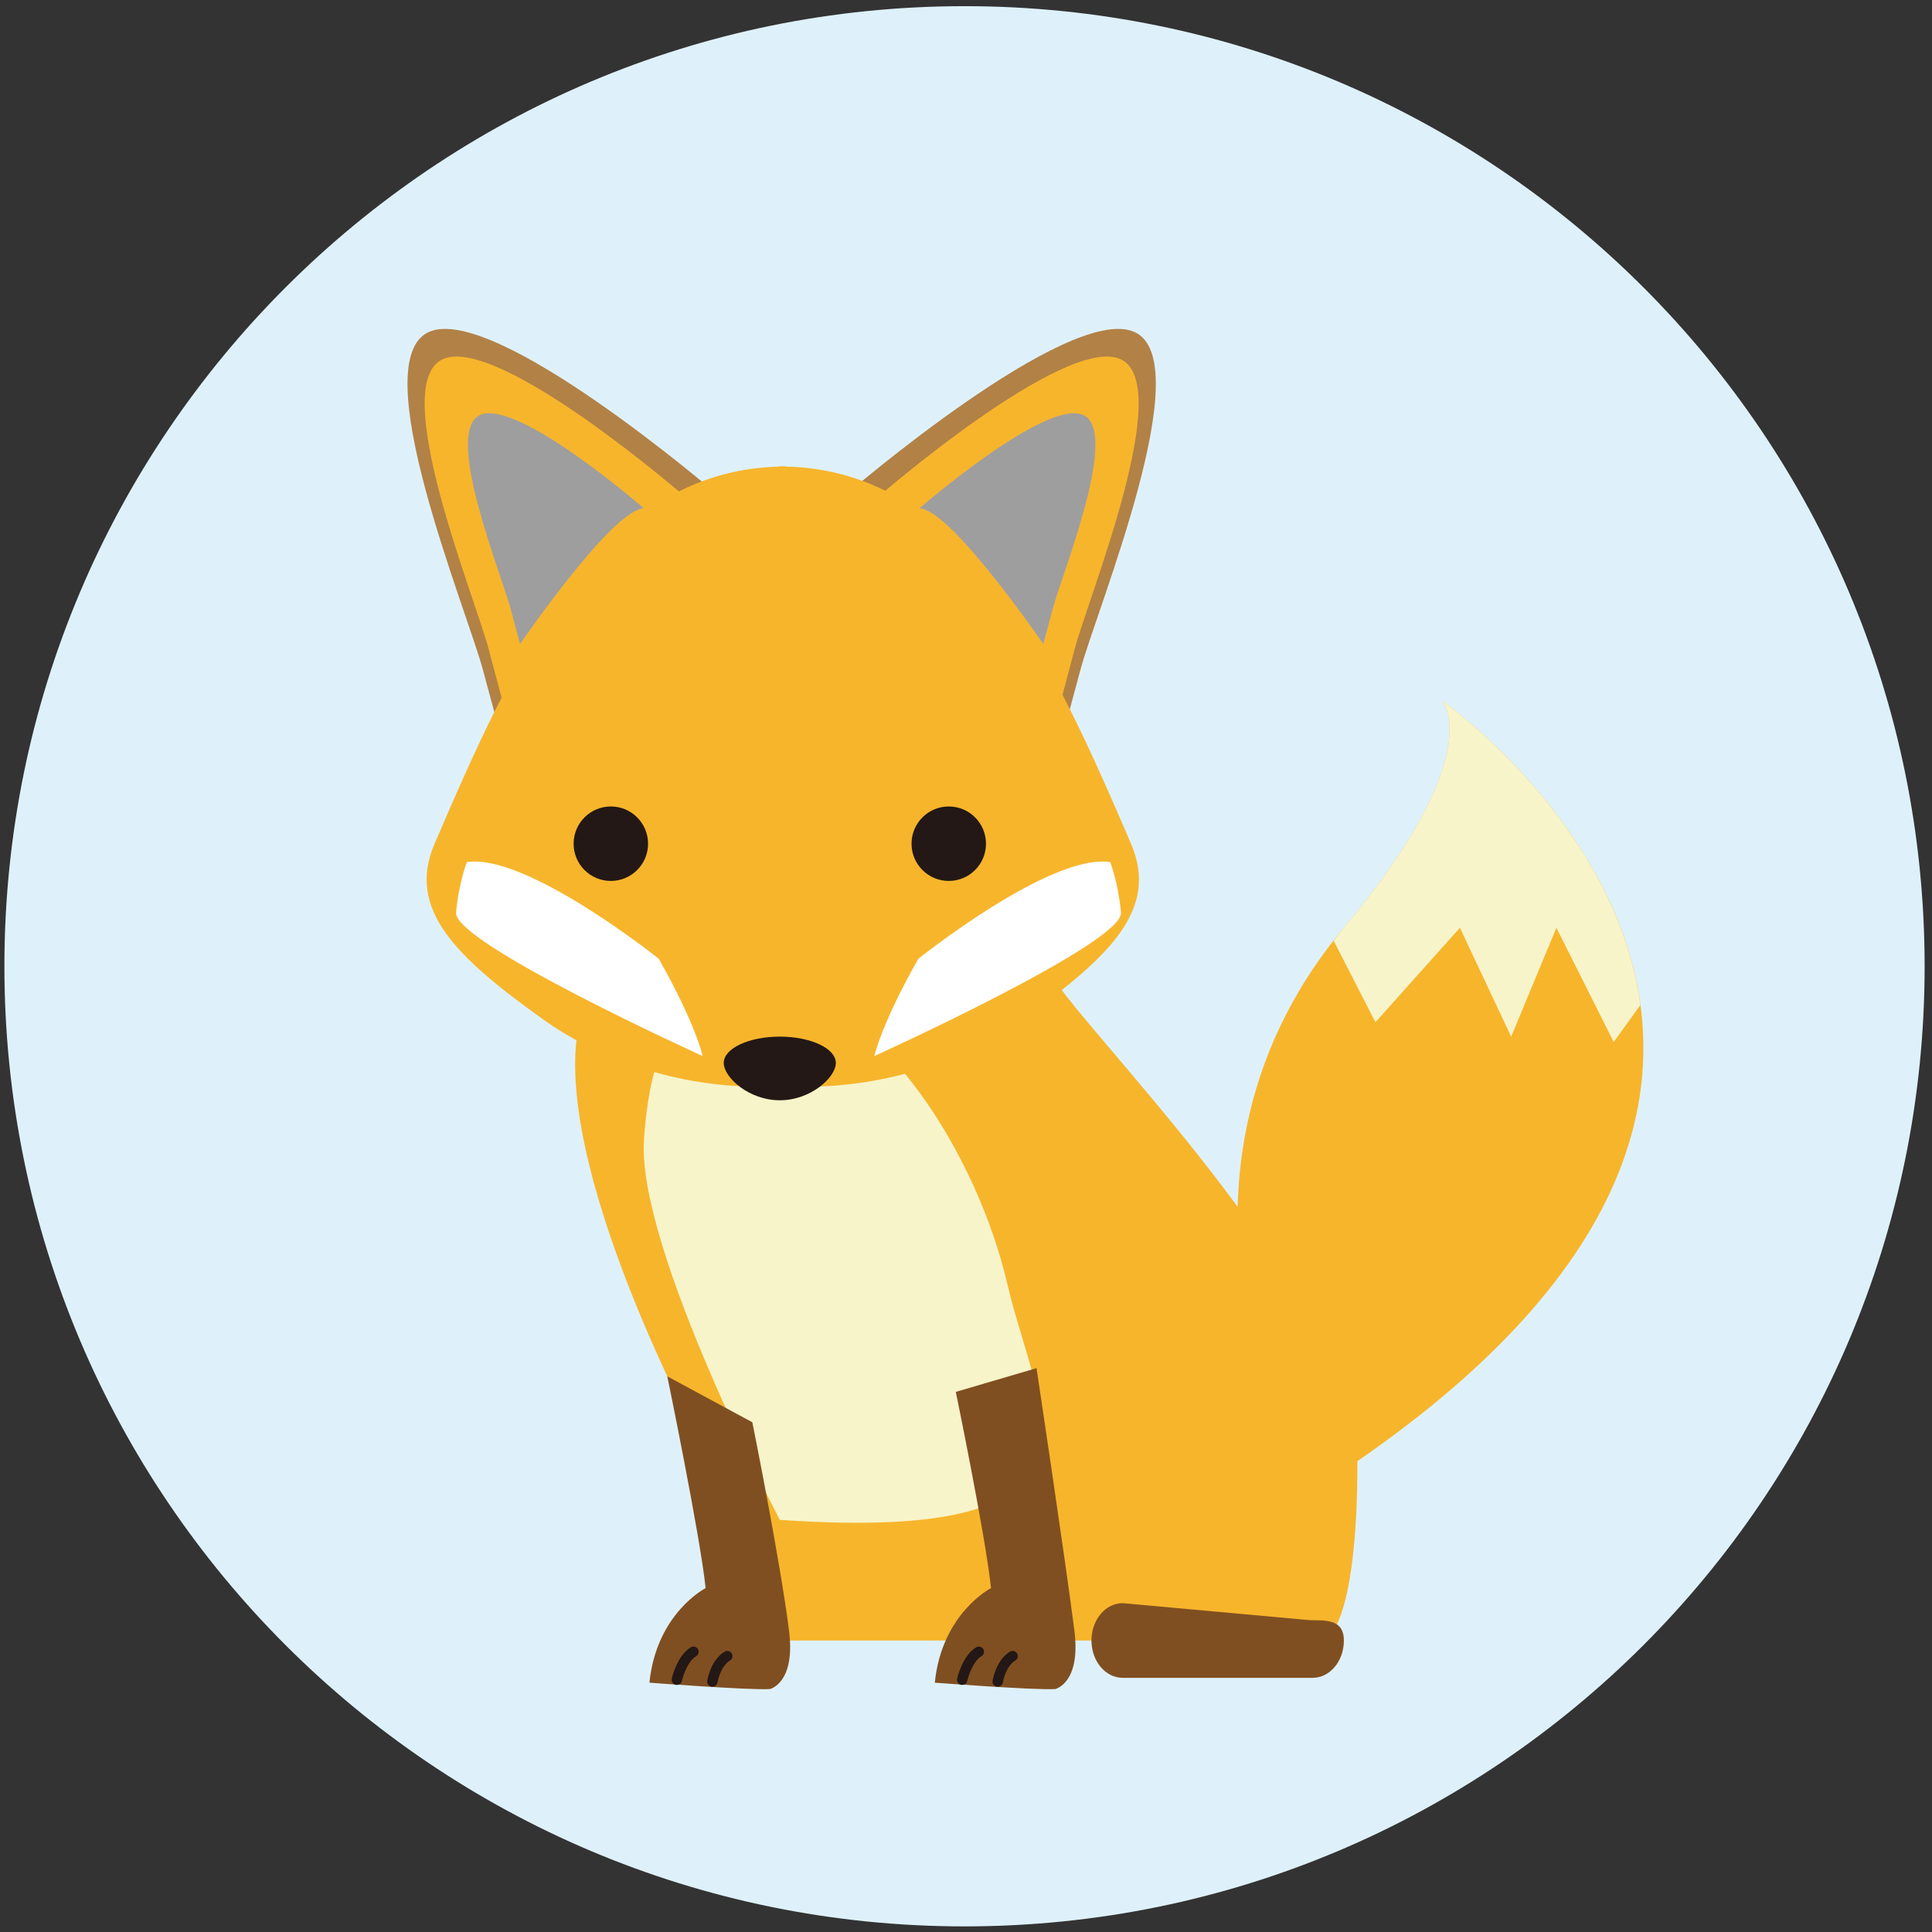
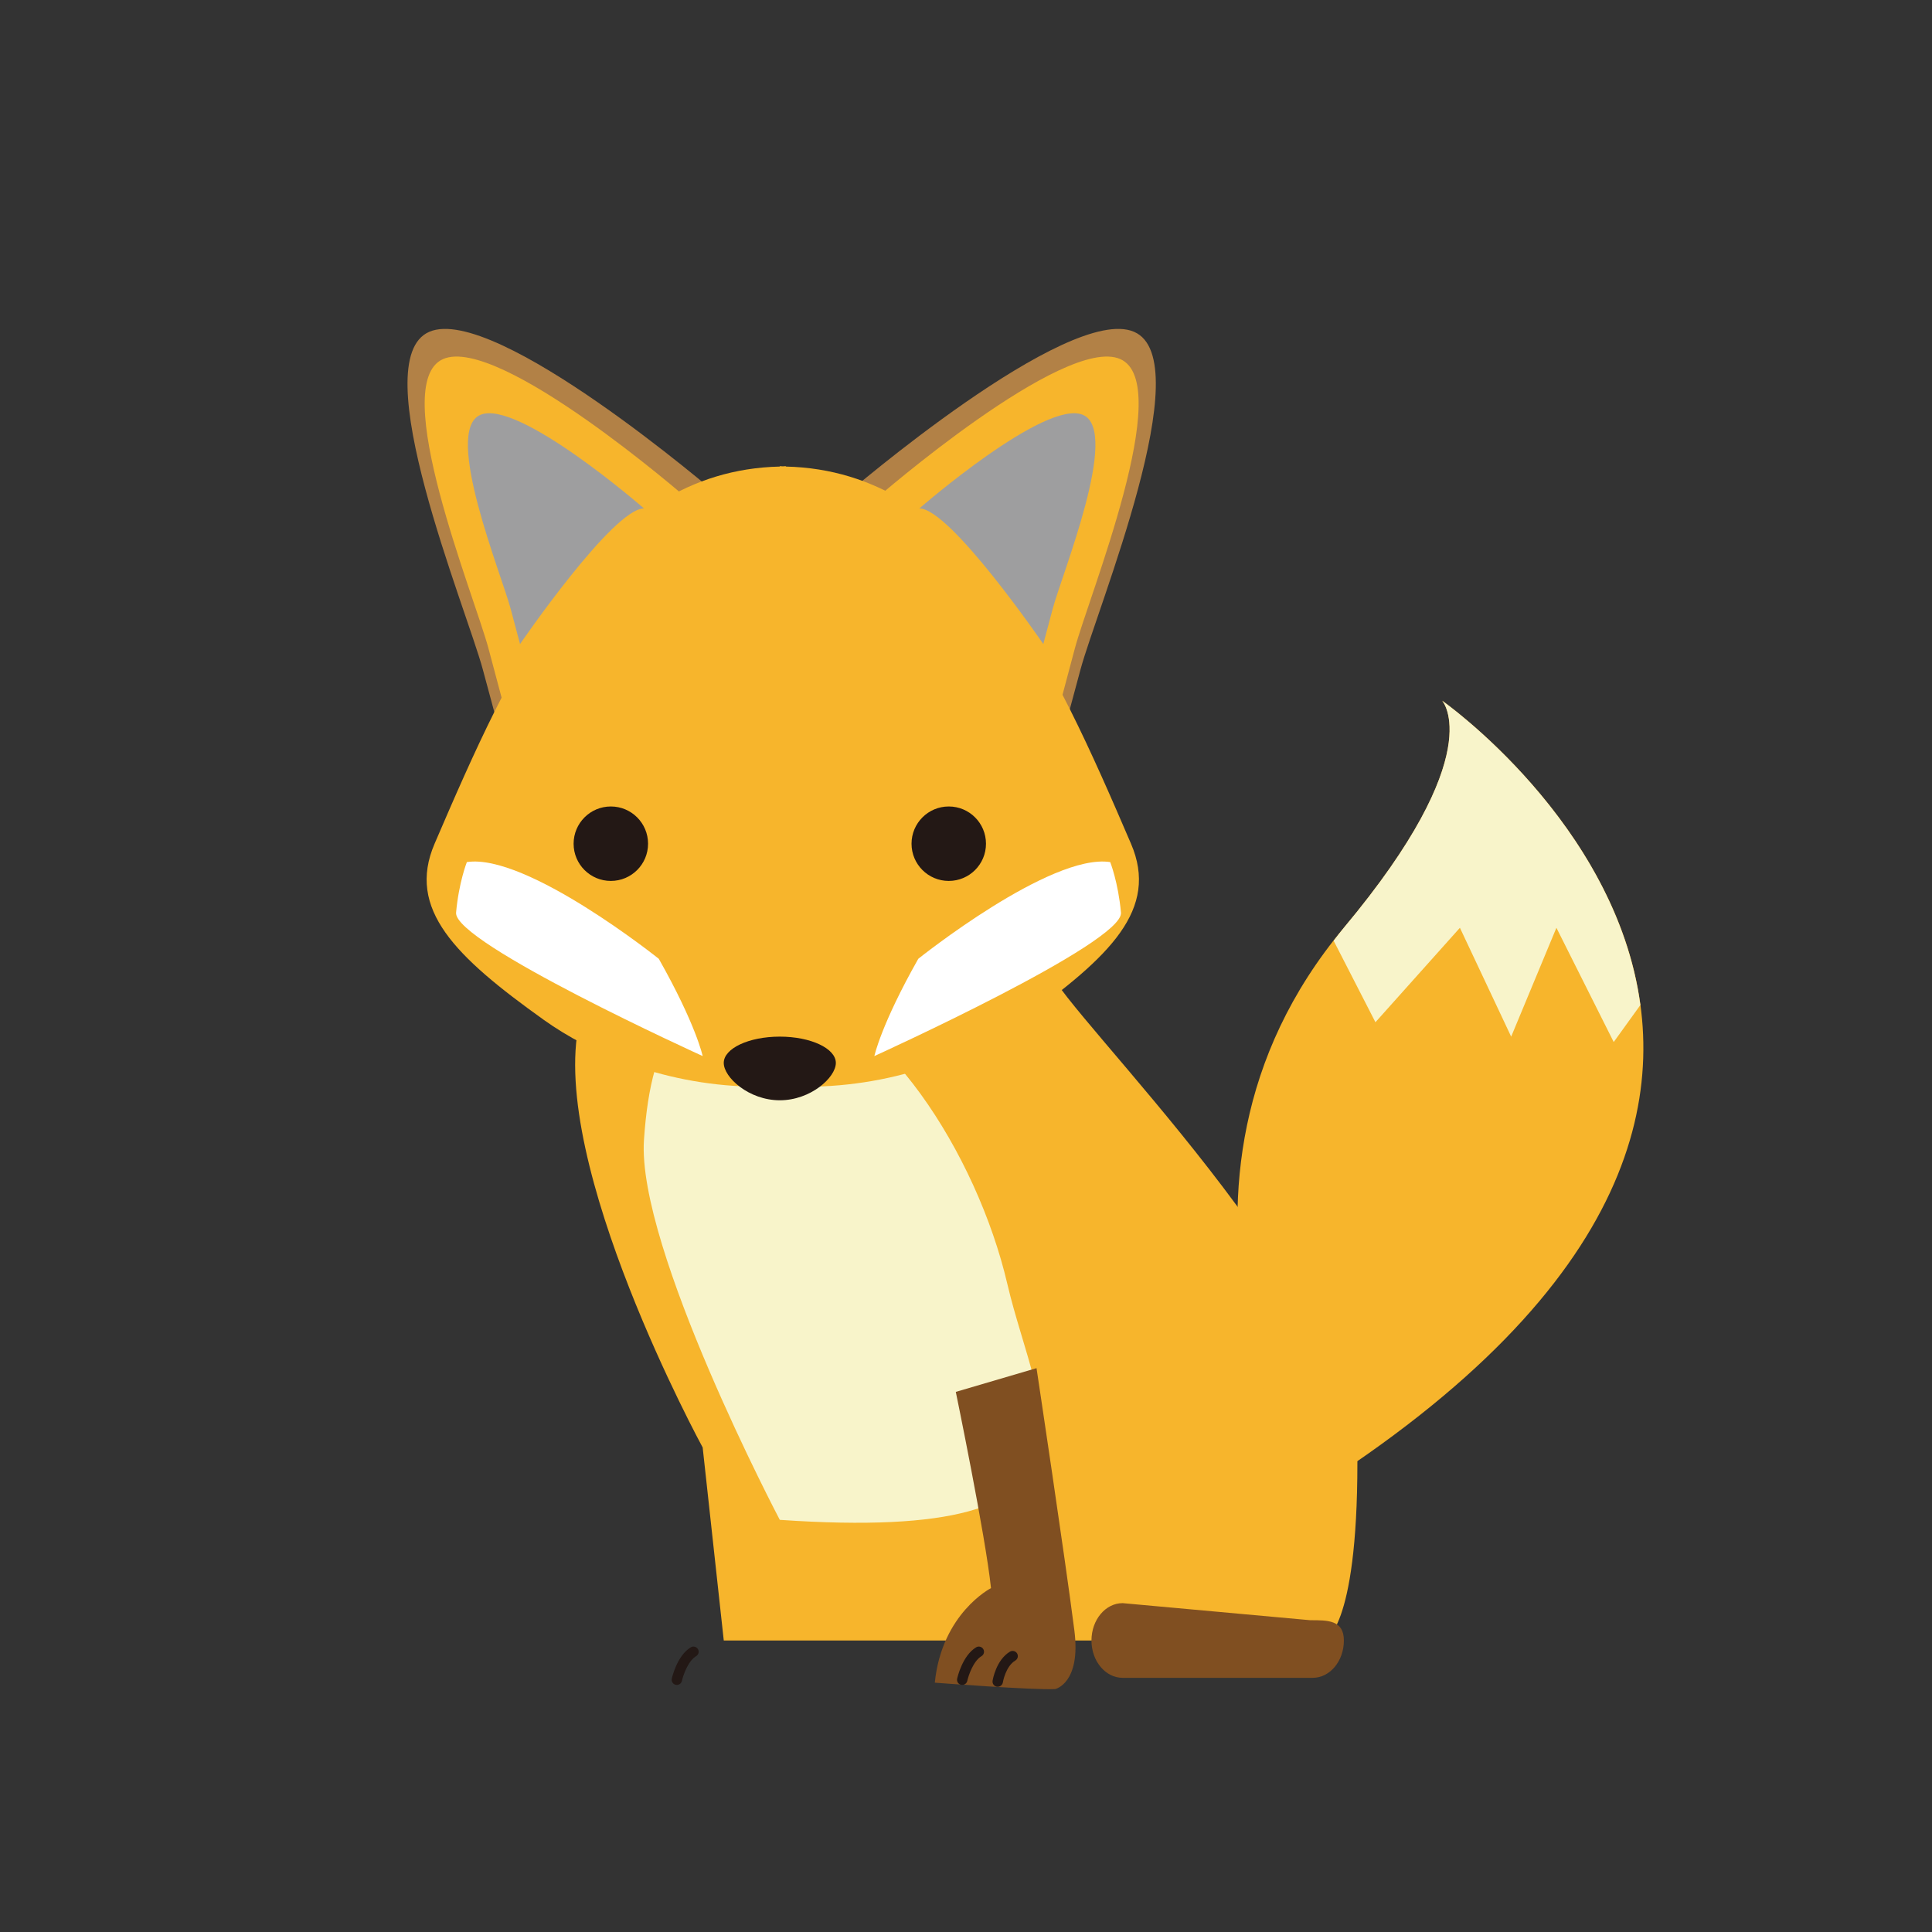
<svg xmlns="http://www.w3.org/2000/svg" version="1.1" id="レイヤー_1" x="0px" y="0px" viewBox="0 0 75.457 75.457" style="enable-background:new 0 0 75.457 75.457;" xml:space="preserve">
  <rect x="0" y="0" width="75.457" height="75.457" fill="#333333" stroke="none" />
  <style type="text/css">
	.st0{fill:#DEF1FB;}
	.st1{fill:#F7B52C;}
	.st2{fill:#F8F4CA;}
	.st3{fill:#B28146;}
	.st4{fill:#9E9E9F;}
	.st5{fill:#231815;}
	.st6{fill:#FFFFFF;}
	.st7{fill:#804F21;}
</style>
-   <path class="st0" d="M75.169,37.739c0,20.71-16.789,37.499-37.498,37.499c-20.71,0-37.499-16.789-37.499-37.499  c0-20.709,16.789-37.498,37.499-37.498C58.38,0.241,75.169,17.029,75.169,37.739z" />
  <path class="st1" d="M27.444,56.533c0,0-6.045-11.089-4.816-16.608c1.229-5.519,17.783-3.65,18.372-2.001  c0.589,1.648,12.015,12.602,12.015,19.198c0,6.596-1.296,6.95-1.296,6.95H28.268L27.444,56.533z" />
  <path class="st2" d="M30.456,59.36c0,0-5.591-10.624-5.305-14.841c0.285-4.216,1.592-6.243,5.422-5.771  c3.831,0.471,7.588,6.324,8.772,11.407C40.529,55.237,44.176,60.303,30.456,59.36z" />
  <path class="st3" d="M33.043,19.313c0,0,8.677-7.466,11.249-6.354c2.572,1.112-1.447,10.802-2.09,13.184  c-0.642,2.383-0.642,2.383-0.642,2.383S35.18,19.318,33.043,19.313z" />
  <path class="st1" d="M34.219,19.47c0,0,7.353-6.4,9.532-5.447c2.178,0.953-1.227,9.26-1.771,11.302  c-0.544,2.043-0.544,2.043-0.544,2.043S36.03,19.474,34.219,19.47z" />
  <path class="st4" d="M35.908,19.857c0,0,4.931-4.292,6.392-3.652c1.461,0.638-0.822,6.208-1.187,7.579  c-0.365,1.37-0.365,1.37-0.365,1.37S37.122,19.861,35.908,19.857z" />
  <path class="st3" d="M28.016,19.313c0,0-8.678-7.466-11.25-6.354c-2.571,1.112,1.447,10.802,2.09,13.184  c0.643,2.383,0.643,2.383,0.643,2.383S25.878,19.318,28.016,19.313z" />
  <path class="st1" d="M44.173,32.953c-3.022-7.037-6.388-14.566-13.483-14.731l0-0.016c-0.04,0-0.077,0.007-0.117,0.008  c-0.04,0-0.076-0.008-0.117-0.008l0,0.016c-7.095,0.165-10.46,7.694-13.483,14.731c-1.097,2.555,0.805,4.408,4.269,6.882  c1.796,1.282,4.752,2.61,8.468,2.61h1.724c3.716,0,6.671-1.328,8.468-2.61C43.369,37.361,45.271,35.508,44.173,32.953z" />
  <path class="st1" d="M26.84,19.47c0,0-7.353-6.4-9.533-5.447c-2.179,0.953,1.226,9.26,1.771,11.302  c0.545,2.043,0.545,2.043,0.545,2.043S25.029,19.474,26.84,19.47z" />
  <path class="st4" d="M25.151,19.857c0,0-4.931-4.292-6.393-3.652c-1.461,0.638,0.823,6.208,1.188,7.579  c0.365,1.37,0.365,1.37,0.365,1.37S23.937,19.861,25.151,19.857z" />
  <g>
    <path class="st5" d="M25.311,32.953c0,0.803-0.651,1.453-1.454,1.453c-0.803,0-1.454-0.65-1.454-1.453   c0-0.804,0.651-1.455,1.454-1.455C24.66,31.498,25.311,32.149,25.311,32.953z" />
    <path class="st5" d="M38.509,32.953c0,0.803-0.651,1.453-1.454,1.453c-0.803,0-1.454-0.65-1.454-1.453   c0-0.804,0.651-1.455,1.454-1.455C37.858,31.498,38.509,32.149,38.509,32.953z" />
  </g>
  <g>
    <path class="st5" d="M32.645,41.514c0,0.566-0.981,1.459-2.189,1.459c-1.209,0-2.189-0.893-2.189-1.459   c0-0.567,0.98-1.027,2.189-1.027C31.665,40.487,32.645,40.948,32.645,41.514z" />
  </g>
  <path class="st6" d="M25.73,37.447c0,0-5.164-4.133-7.496-3.777c0,0-0.315,0.792-0.421,1.974c-0.106,1.181,9.631,5.602,9.631,5.602  S27.187,40.021,25.73,37.447z" />
  <path class="st6" d="M35.865,37.447c0,0,5.164-4.133,7.496-3.777c0,0,0.314,0.792,0.42,1.974c0.106,1.181-9.631,5.602-9.631,5.602  S34.408,40.021,35.865,37.447z" />
-   <path class="st7" d="M26.062,53.754c0,0,1.286,6.235,1.497,8.272c0,0-1.92,0.978-2.194,3.693c0,0,3.848,0.296,4.7,0.25  c0,0,1.015-0.216,0.752-2.283c-0.361-2.83-1.434-8.137-1.434-8.137L26.062,53.754z" />
  <path class="st5" d="M26.436,65.807c-0.014,0-0.029-0.001-0.044-0.004c-0.109-0.024-0.178-0.132-0.154-0.241  c0.008-0.037,0.202-0.9,0.742-1.224c0.095-0.058,0.22-0.026,0.278,0.069s0.027,0.22-0.07,0.277  c-0.323,0.194-0.509,0.762-0.554,0.964C26.613,65.743,26.529,65.807,26.436,65.807z" />
-   <path class="st5" d="M27.822,65.878c-0.01,0-0.021-0.001-0.032-0.002c-0.11-0.017-0.185-0.121-0.168-0.231  c0.005-0.033,0.133-0.811,0.679-1.138c0.096-0.056,0.221-0.025,0.278,0.07c0.057,0.096,0.026,0.221-0.07,0.278  c-0.382,0.229-0.485,0.847-0.486,0.854C28.006,65.807,27.92,65.878,27.822,65.878z" />
  <path class="st7" d="M37.33,54.362c0,0,1.163,5.627,1.375,7.664c0,0-1.92,0.978-2.195,3.693c0,0,3.848,0.296,4.7,0.25  c0,0,1.015-0.216,0.752-2.283c-0.361-2.83-1.479-10.251-1.479-10.251L37.33,54.362z" />
  <path class="st5" d="M37.58,65.807c-0.014,0-0.029-0.001-0.043-0.004c-0.109-0.024-0.178-0.132-0.154-0.241  c0.008-0.037,0.202-0.9,0.742-1.224c0.095-0.058,0.22-0.026,0.278,0.069c0.058,0.096,0.027,0.22-0.07,0.277  c-0.323,0.194-0.509,0.762-0.554,0.964C37.758,65.743,37.674,65.807,37.58,65.807z" />
  <path class="st5" d="M38.967,65.878c-0.01,0-0.021-0.001-0.032-0.002c-0.11-0.017-0.185-0.121-0.168-0.231  c0.005-0.033,0.133-0.811,0.679-1.138c0.096-0.056,0.221-0.025,0.278,0.07c0.058,0.096,0.026,0.221-0.07,0.278  c-0.382,0.229-0.485,0.847-0.486,0.854C39.151,65.807,39.065,65.878,38.967,65.878z" />
  <path class="st7" d="M52.487,64.072c0,0.806-0.545,1.458-1.218,1.458h-7.422c-0.673,0-1.218-0.653-1.218-1.458l0,0  c0-0.806,0.545-1.459,1.218-1.459l7.328,0.667C51.846,63.28,52.487,63.266,52.487,64.072L52.487,64.072z" />
  <path class="st1" d="M51.084,58.341c0,0-7.046-12.007,1.402-22.105c5.702-6.816,3.841-8.867,3.841-8.867  S77.105,41.929,51.084,58.341z" />
  <path class="st2" d="M57.019,36.236l2.002,4.252l1.767-4.252l2.238,4.462l1.041-1.444c-0.963-7.134-7.74-11.886-7.74-11.886  s1.86,2.051-3.841,8.867c-0.141,0.168-0.266,0.337-0.398,0.507l1.632,3.183L57.019,36.236z" />
</svg>